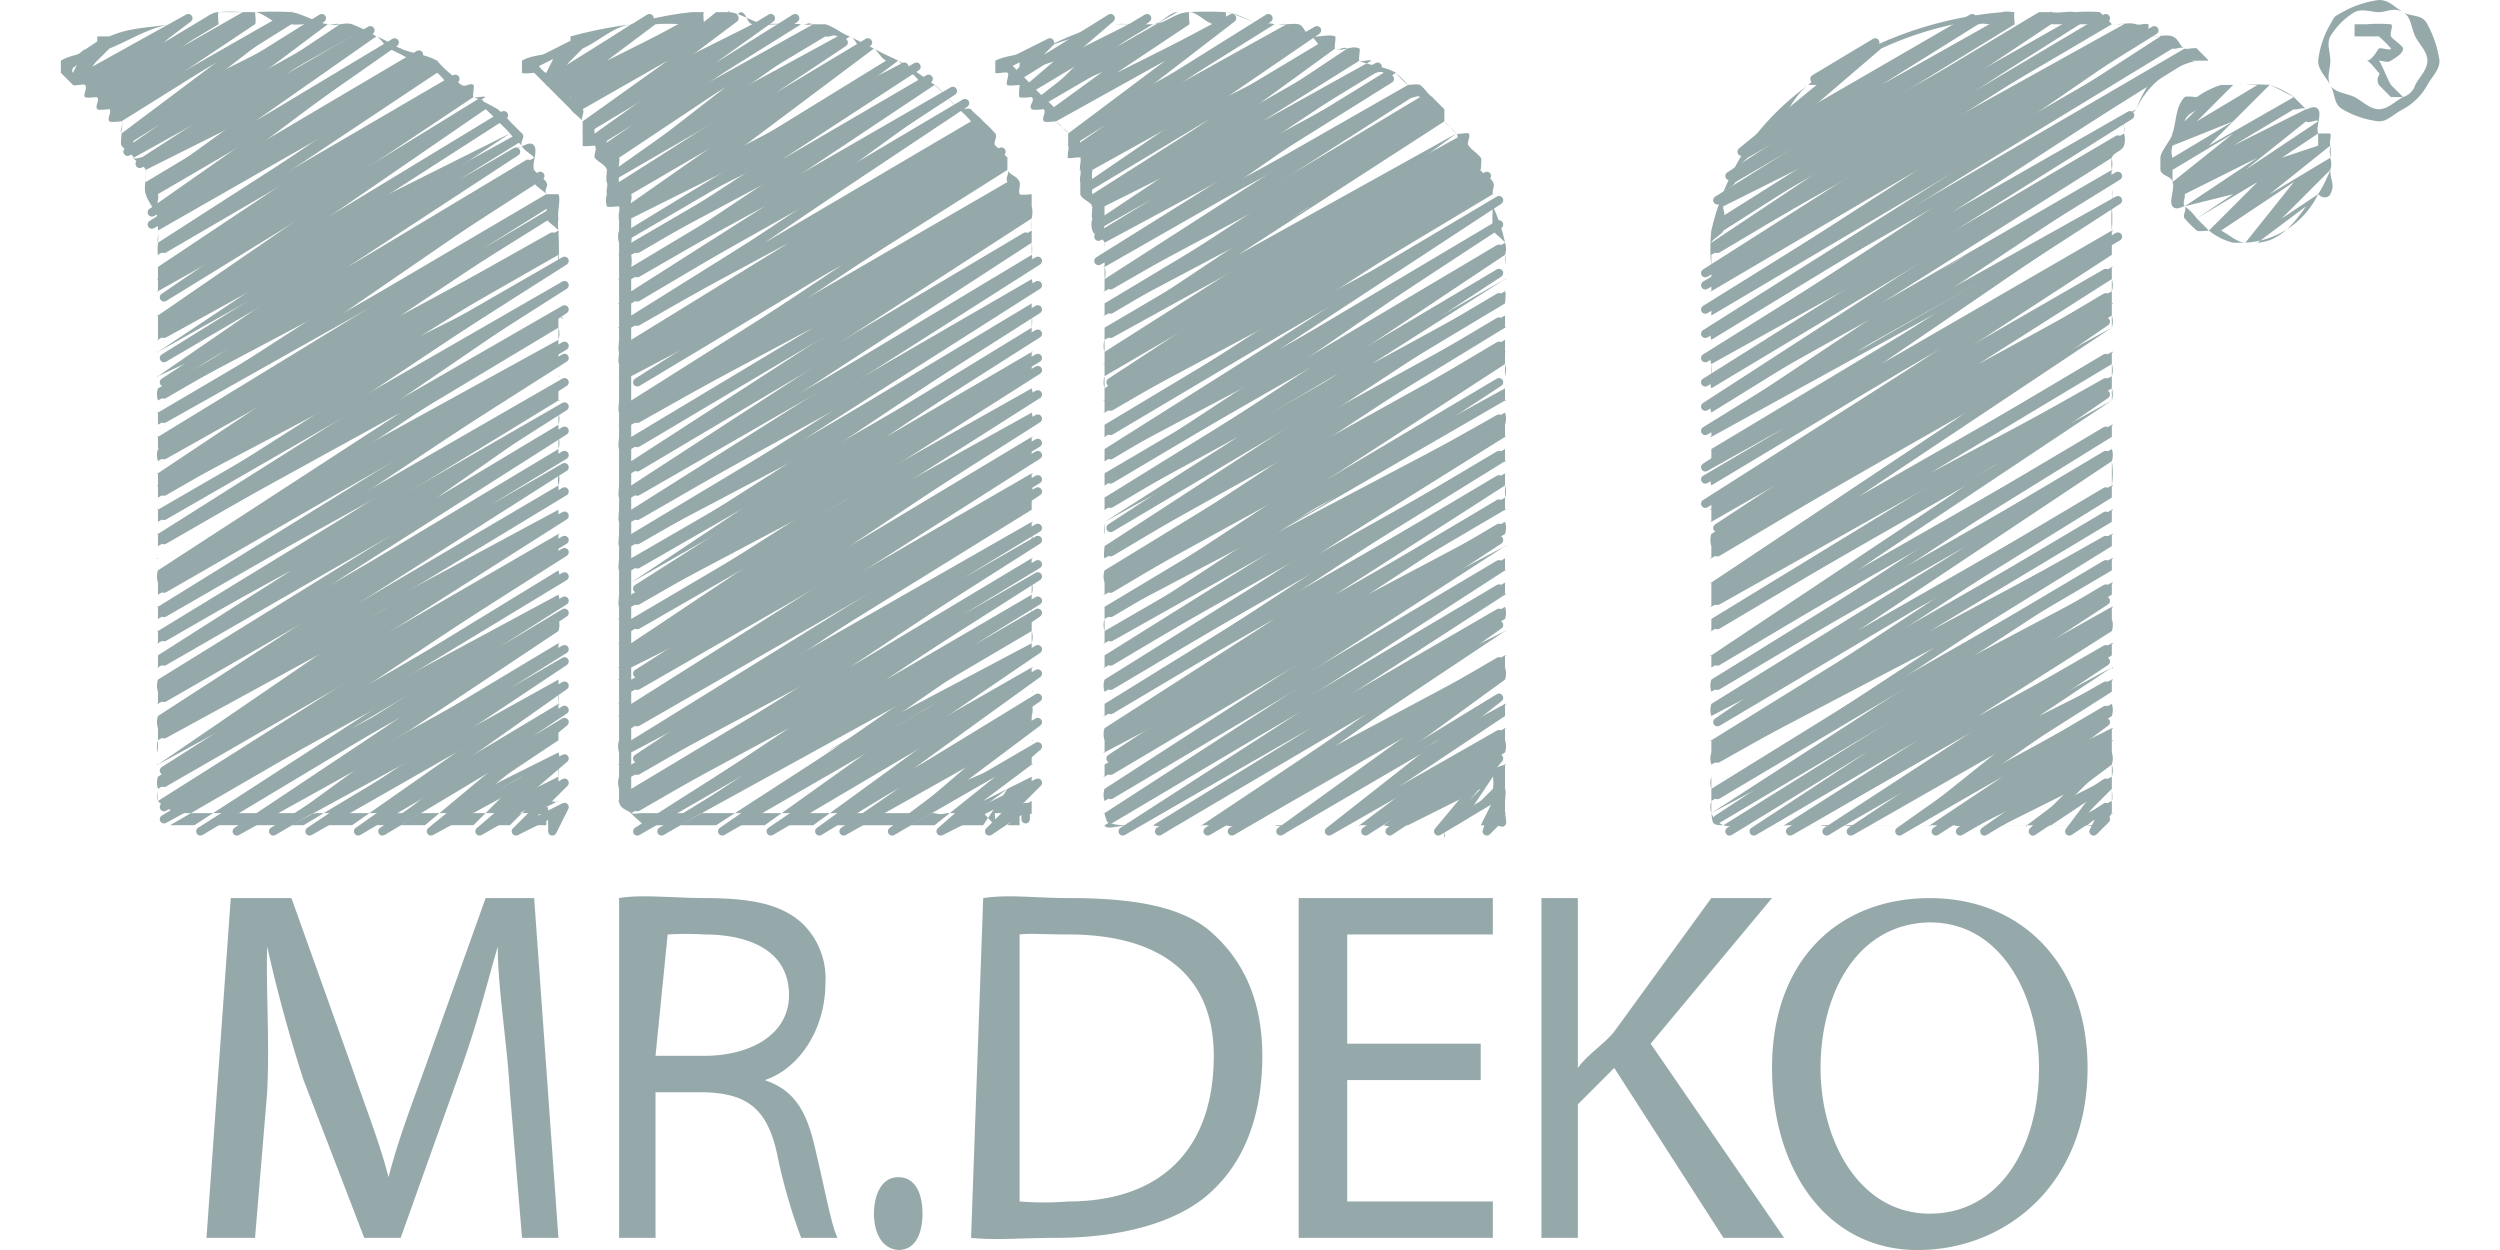
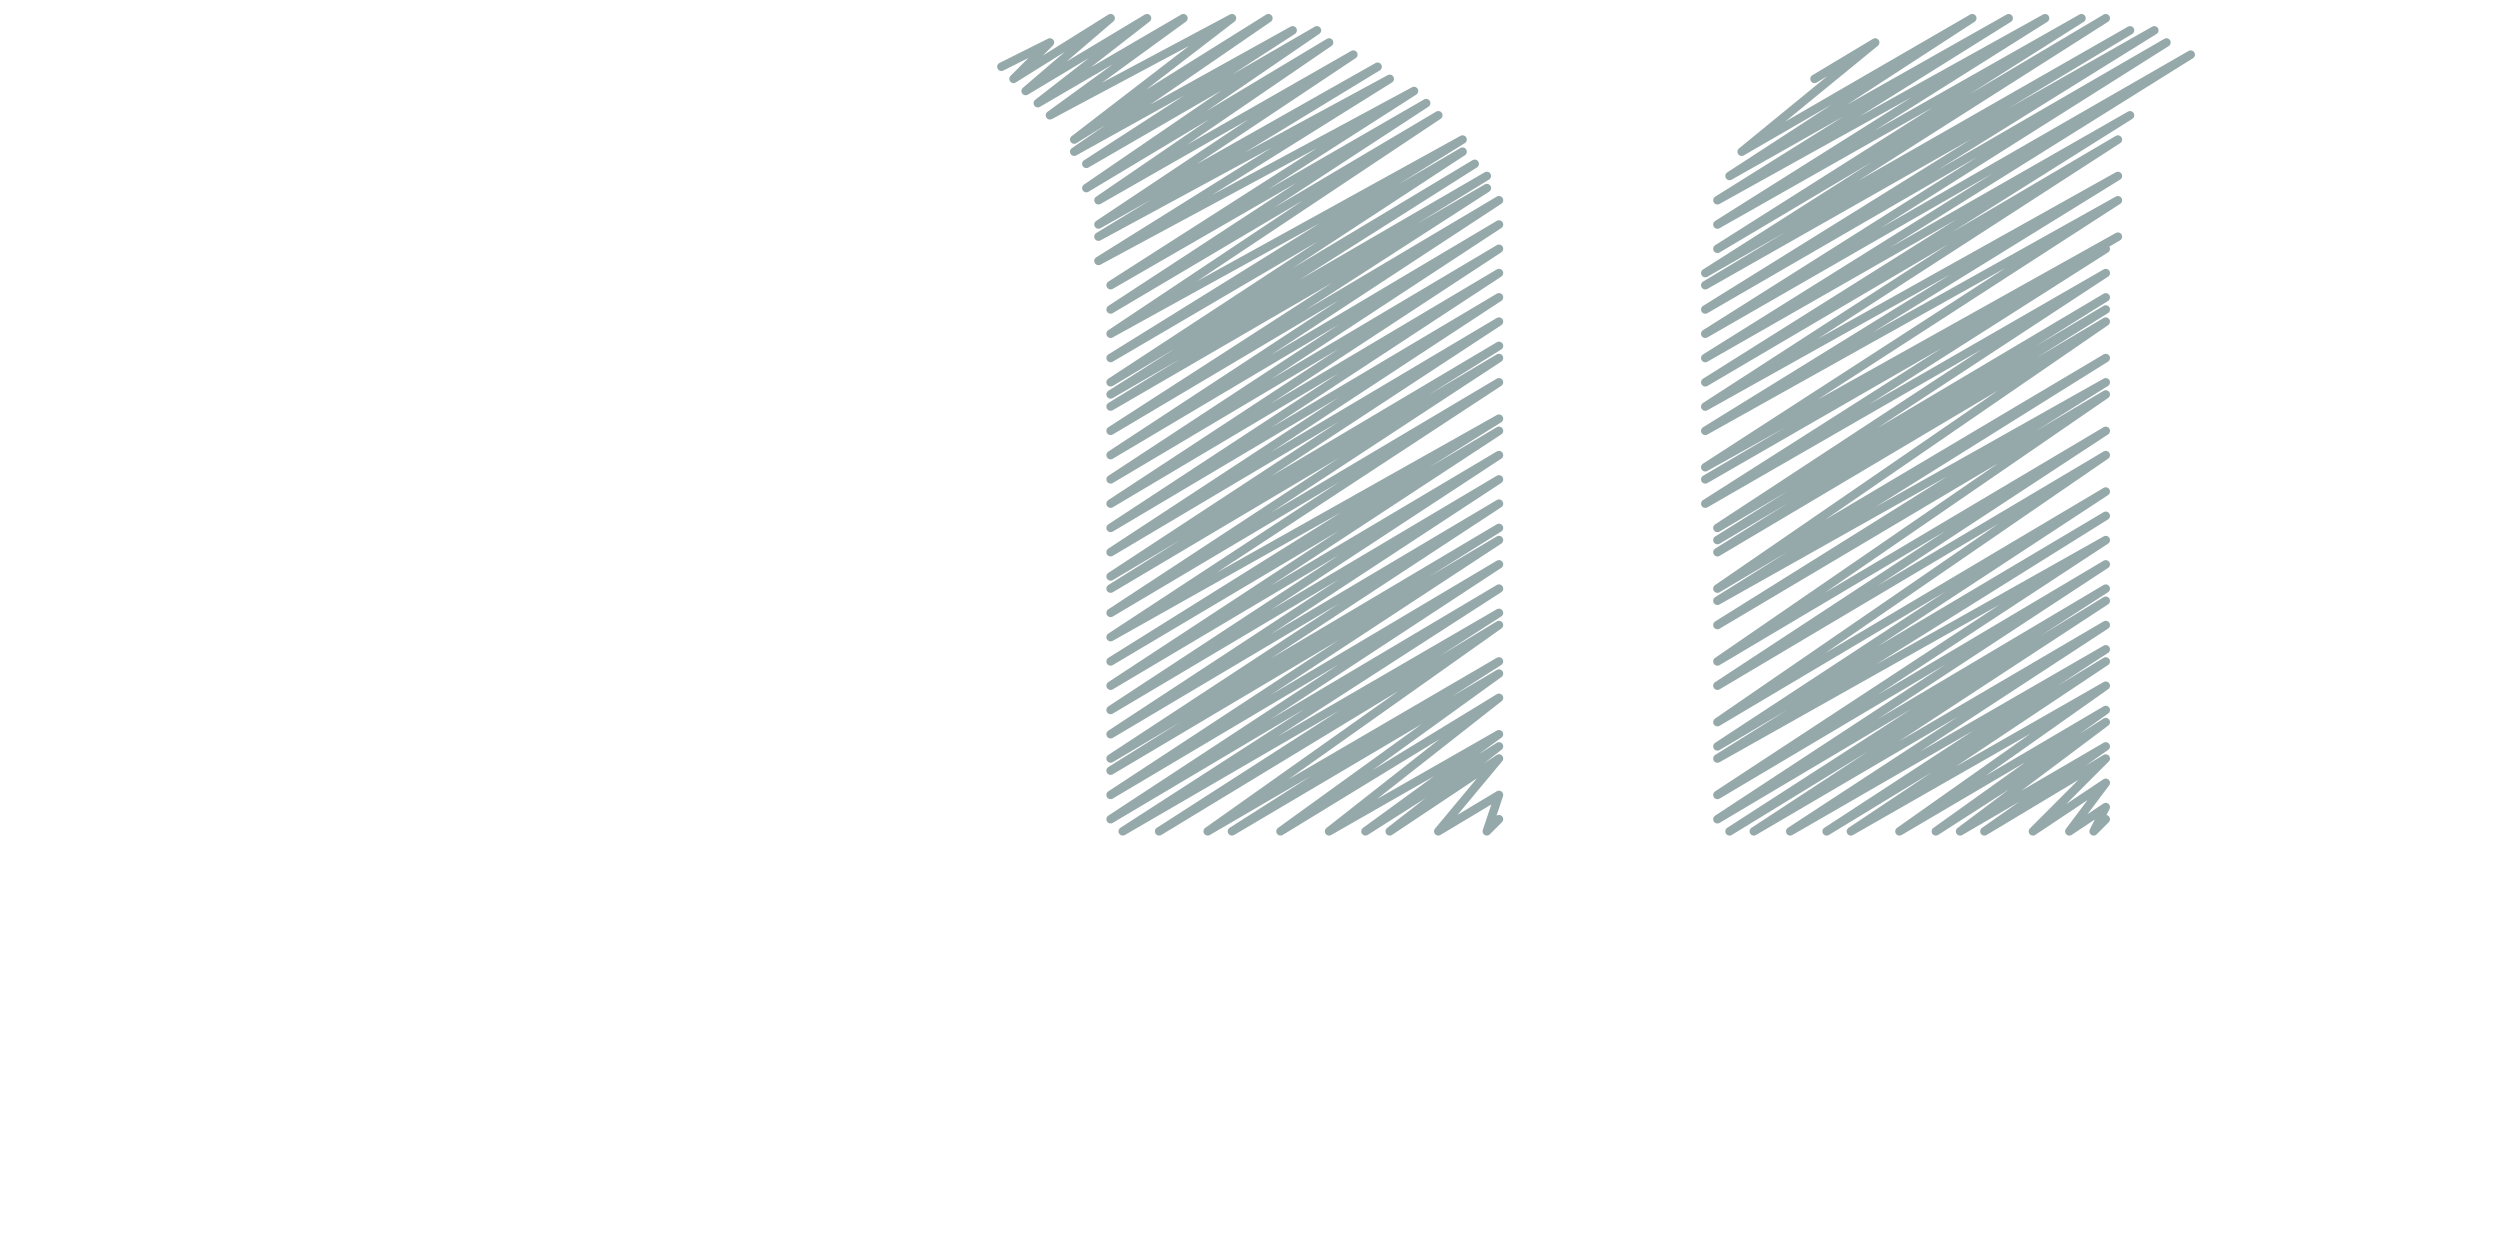
<svg xmlns="http://www.w3.org/2000/svg" viewBox="-4.984 0 206 103">
  <defs>
    <style>.prefix__a{fill:none;stroke:#96a9aa;stroke-linecap:round;stroke-linejoin:round;stroke-width:.7px}.prefix__b{fill:#96a9aa}</style>
  </defs>
-   <path d="m.531 5.5 3-2-2 3 9-5-8 6 10-6-9 7 12-7-11 8 14-8-13 10 16-10-16 11 18-10-17 11 19-11-18 13 20-12-20 14 22-13-22 14 23-13-22 15 24-14-24 16 25-15-25 17 26-16-26 18 28-17-28 18 29-16-29 18 29-17-29 19 30-18-30 19 31-18-31 20 32-18-32 20 32-19-32 20 32-18-32 20 32-19-32 20 33-19-33 21 33-19-33 21 33-19-33 22 33-19-33 20 33-19-33 21 33-19-33 21 33-19-33 21 33-19-33 21 33-19-33 20 33-19-33 21 33-19-33 20 33-18-33 21 33-19-33 20 33-19-33 21 33-19-33 20 33-18-30 19 30-18-27 18 27-15-24 15 24-14-21 14 21-12-17 12 17-10-15 10 15-9-11 9 11-6-7 6 7-4-4 4 4-2-1 2v-1" class="prefix__a" />
-   <path d="m38.531 5.5 4-2-2 3 8-5-7 6 11-6-10 7 13-7-12 9 15-9-14 10 16-10-16 11 18-10-17 12 19-11-18 12 20-12-20 14 23-12-23 14 24-14-23 15 24-14-24 16 26-15-26 17 27-16-27 18 28-16-28 18 29-17-29 18 30-17-30 19 30-18-30 20 31-18-31 19 32-18-32 20 32-19-32 21 32-19-32 21 33-19-33 21 33-19-33 21 33-19-33 21 33-19-33 21 33-19-33 20 33-19-33 21 33-19-33 21 33-19-33 21 33-19-33 20 33-19-33 21 33-19-33 20 33-19-33 22 33-19-33 20 33-19-33 21 33-19-33 20 33-19-33 21 33-19-31 19 31-18-26 18 26-15-22 15 22-13-18 13 18-11-16 11 16-9-12 9 12-7-8 7 8-4-4 4 3-2v1" class="prefix__a" />
  <path d="m77.531 5.5 4-2-3 3 8-5-7 6 10-6-9 7 12-7-11 8 15-8-13 10 16-10-16 11 18-10-17 11 19-11-19 13 20-12-19 13 21-12-21 14 23-13-23 14 24-13-24 15 26-14-25 16 26-15-26 17 27-16-27 18 29-16-29 18 29-17-29 19 30-18-30 19 31-18-31 19 31-18-31 20 32-19-32 21 32-19-32 21 32-19-32 21 32-19-32 21 32-19-32 21 32-19-32 21 32-19-32 20 32-19-32 21 32-19-32 21 32-18-32 20 32-19-32 21 32-19-32 21 32-19-32 21 32-19-32 21 32-19-32 20 32-19-32 21 32-19-32 21 32-19-31 20 31-18-28 18 28-17-24 17 24-14-22 14 22-13-18 13 18-11-14 11 14-8-11 8 11-7-9 7 9-6-5 6 5-3-1 3 1-1m26-61 5-3-11 9 19-11-20 13 23-13-24 15 27-15-27 17 30-17-30 19 32-19-33 21 35-20-35 21 37-21-37 23 38-22-38 24 40-23-40 25 35-20-35 22 34-20-34 22 34-19-34 21 34-19-34 22 34-19-34 20 33-19-33 21 33-19-32 21 32-19-32 20 32-19-32 20 32-19-32 22 32-19-32 20 32-18-32 20 32-19-32 22 32-19-32 21 32-19-32 22 32-19-32 21 32-19-32 20 32-18-32 21 32-19-32 21 32-19-31 20 31-19-29 19 29-17-26 17 26-15-23 15 23-14-21 14 21-12-17 12 17-10-14 10 14-9-12 9 12-7-10 7 10-6-6 6 6-4-3 4 3-2-1 2 1-1" class="prefix__a" />
-   <path d="M37.031 90c-.215-3.971-1-8.565-1-12-.966 3.327-1.6 6.029-3 10l-5 14h-3l-5-13a124.049 124.049 0 0 1-3-11c-.107 3.542.215 7.814 0 12l-1 12h-4l2-28h5l5 14c1.181 3.435 2.249 6.1 3 9 .751-2.9 1.712-5.458 3-9l5-14h4l2 28h-3Zm9-16c1.825-.322 4.531 0 7 0 3.864 0 6.283.5 8 2a6.282 6.282 0 0 1 2 5c0 3.757-2.1 7.034-5 8 2.147.751 3.249 2.1 4 5 .966 3.971 1.463 6.927 2 8h-3a45.848 45.848 0 0 1-2-7c-.859-3.864-2.673-4.893-6-5h-4v12h-3Zm3 13h4c3.864 0 7-1.78 7-5 0-3.649-3.243-5-7-5a25.536 25.536 0 0 0-3 0l-1 10Zm18 13c0-1.5.6-3 2-3 1.5 0 2 1.5 2 3s-.5 3-2 3c-1.396-.107-2-1.497-2-3Zm9-26c2.254-.322 4.1 0 7 0 5.259 0 9.531.639 12 3 2.469 2.254 4 5.492 4 10 0 4.615-1.317 8.424-4 11-2.683 2.683-7.526 4-13 4-2.576 0-5.068.215-7 0l1-28Zm3 25a24.724 24.724 0 0 0 4 0c7.728 0 12-4.379 12-12 0-6.547-4.272-10-12-10-1.932 0-3.034-.107-4 0v22Zm37.996-10h-11v10h12v3h-16V74h16v3h-12v9h11v3Zm5.004-15h3v14c.751-1.073 2.249-2.034 3-3l8-11h5l-10 12 11 16h-5l-9-14-3 3v11h-3V74Z" class="prefix__b" />
-   <path d="M167.031 88.005c0 9.66-6.809 15-14 15-7.406 0-12-6.521-12-15 0-8.909 5.487-14 13-14 7.728 0 13 5.623 13 14Zm-22 0c0 6.011 3.2 12 9 12s9-5.56 9-12c0-5.581-2.882-12-9-12-6.01.1-9 5.877-9 12ZM191.033 0c.859 0 1.249.571 2 1s1.571.141 2 1a8.97 8.97 0 0 1 1 3c0 .751-.571 1.249-1 2a5.117 5.117 0 0 1-2 2c-.859.429-1.249 1-2 1a7.637 7.637 0 0 1-3-1c-.751-.429-.571-1.249-1-2s-1-1.249-1-2a7.636 7.636 0 0 1 1-3c.429-.751.249-.571 1-1a8.252 8.252 0 0 1 3-1Zm0 1c-.644 0-1.356-.322-2 0a5.941 5.941 0 0 0-2 2c-.322.644 0 1.249 0 2s-.322 1.356 0 2 1.356.678 2 1 1.249 1 2 1 1.356-.678 2-1a1.549 1.549 0 0 0 1-1c.322-.644 1-1.249 1-2s-.678-1.356-1-2-.356-1.678-1-2c-.753-.43-1.358 0-2 0Zm-2 6V2h1a12.121 12.121 0 0 1 2 0c.215.107-.107.678 0 1 .107.215 1 .785 1 1 0 .429-.678.785-1 1s-.571 0-1 0c.215.107-.107-.107 0 0 .215.215.678 1.463 1 2l1 1h-1l-1-1c-.322-.644.215-.893 0-1-.107-.107-.785-1-1-1h-1v2Zm0-2h1c.429 0 .893-.893 1-1 .215-.107 1 .215 1 0a8.783 8.783 0 0 0-1-1c-.107-.107.107 0 0 0h-2v2Zm-2.001 11c.429-.859 0-1.034 0-2a1.583 1.583 0 0 0 0-1 3.126 3.126 0 0 0 0-1c-.107-.322.107-.678 0-1h-1c-.215-.537.322-1.571 0-2s-1 .107-1 0c-.107-.107.107.215 0 0l-1-1c-.107-.107.107 0 0 0a6.989 6.989 0 0 0-2-1c-.107-.107.107 0 0 0a12.422 12.422 0 0 0-2 0c-.644 0-.463-.107-1 0h-1a6.989 6.989 0 0 0-2 1c-.107 0-.893-.107-1 0-.751.751-.678 2.034-1 3-.107.107 0-.107 0 0-.107.537-1 1.463-1 2v1c.107.537.893.463 1 1 .215.537-.322 1.571 0 2s1-.107 1 0c.215.215-.215.785 0 1a8.785 8.785 0 0 0 1 1c.107.107.893 0 1 0a5.022 5.022 0 0 0 2 1h1a7.108 7.108 0 0 0 6-4c.536.537 1 .108 1 0Zm-1 0-3 2 4-4a11.6 11.6 0 0 1-1 2c-.108 0 0-.107 0 0Zm-6 4c-.644 0-1.356-.678-2-1l6-4Zm-4-2 5-3-4 4Zm-1-1 4-1-3 2a4.392 4.392 0 0 0-1-1Zm0-1 6-3-6 4c-.215-.322.107-.785 0-1Zm-1-4 5-2-5 3a1.583 1.583 0 0 1 0-1Zm10-4-7 4 5-5c.536.215 1.57.786 2 1Zm-10 6 5-3-5 4v-1Zm12-4-6 4 5-4c.214.215.892-.214 1 0Zm1 3-5 3 5-4a3.126 3.126 0 0 0 0 1Zm-1-1-3 1 3-2v1Zm-1-3-6 3 5-3c.215.107.785-.215 1 0Zm-5-2h1l-5 3 3-3c.536-.107.463 0 1 0Zm-4 2-1 1c.214-.644.678-.678 1-1Zm5 11 4-3c-.966 1.396-2.176 2.893-4 3ZM80.027 26v-2a1.593 1.593 0 0 0 0-1v-1c0-.107.107-.893 0-1a3.106 3.106 0 0 0 0-1v-1c-.215-.859.215-1.141 0-2v-1s-1 .107-1 0c-.107-.322.107-.785 0-1-.215-.537-.678-.463-1-1v-1c0-.107.107 0 0 0a8.784 8.784 0 0 0-1-1c-.215-.215.215-.678 0-1 0-.107.107 0 0 0a8.784 8.784 0 0 0-1-1c0-.107.107 0 0 0-.322-.429-.678-.571-1-1-.107-.107-.893 0-1 0a8.784 8.784 0 0 0-1-1c-.429-.322-.571-.678-1-1-.107-.107.107 0 0 0a29.139 29.139 0 0 0-3-2c-.644-.322-1.463-.678-2-1l-2-1c-.107-.107.107 0 0 0-.644-.215-1.249-.785-2-1h-1c-.644-.215-.356.107-1 0-.107 0-1-.107-1 0-.751-.107-1.249.107-2 0-.859-.107-2.141-1-3-1-.107-.107.215-.107 0 0h-3a27.5 27.5 0 0 0-5 1 37.469 37.469 0 0 0-5 1v1c-1.073.537-2.927.356-4 1v1c.107.107.893 0 1 0l1 1c0 .107-.107 0 0 0 .107.107-.107 0 0 0l1 1c.107.107-.107 0 0 0l1 1c.215.322.785.678 1 1v1c.107.107-.107 0 0 0 .215.215-.215-.322 0 0v1c0 .107.893 0 1 0 .215.322-.107.678 0 1 0 .107-.107-.107 0 0s0-.107 0 0c.215.322.893.571 1 1 0 .107-.107.893 0 1 0 .107-.107 0 0 0 .107.429-.107.571 0 1a1.583 1.583 0 0 0 0 1c0 .107.893 0 1 0 .107.429-.107.571 0 1-.107.107-.107-.107 0 0v1a1.584 1.584 0 0 0 0 1v1c-.107.107-.107-.107 0 0v2c-.107.107-.107-.107 0 0v2c-.107.107-.107-.107 0 0v2c-.107.107-.107-.107 0 0v1c0 .107-.107.893 0 1 0 .107-.107.893 0 1v1c0 .107-.107-.107 0 0v2c0 .107-.107.893 0 1v1c0 .107-.107-.107 0 0v1c0 .107-.107.893 0 1v1c0 .107-.107-.107 0 0v2c0 .107-.107.893 0 1v1c0 .107-.107.893 0 1v1c0 .107-.107.893 0 1v1c0 .107-.107.893 0 1v1c0 .107-.107-.107 0 0v1c0 .107-.107.893 0 1v1c-.107.107-.107-.107 0 0v2c-.107.107-.107-.107 0 0v2c-.107.107-.107-.107 0 0v1c-.107.107-.107-.107 0 0v2c-.107.107-.107-.107 0 0v1c-.107.107-.107-.107 0 0v2a1.593 1.593 0 0 0 0 1v1c-.107.107-.107-.107 0 0v1a1.593 1.593 0 0 0 0 1v1c-.107.107-.107-.107 0 0 0 .644.785.785 1 1 .107.107-.107.107 0 0 .322.107.463 0 1 0h1c.107.107-.107.107 0 0h4c.107.107-.107.107 0 0h4c.107.107-.107.107 0 0h4c.107.107-.107.107 0 0h3c.107.107-.107.107 0 0h5c.107.107-.107.107 0 0h3a1.593 1.593 0 0 0 1 0h3c.107 0 .893 1 1 1s-.107-.893 0-1h2c.107.107-.107.107 0 0 .429-.107.893.215 1 0 .107-.107 0 .107 0 0v-2c.107-.107 0 .107 0 0v-2c.107-.107.107.107 0 0v-2c.107-.107.107.107 0 0v-2a1.584 1.584 0 0 0 0-1v-1c.107-.107.107.107 0 0v-2c.107-.107.107.107 0 0v-2a1.593 1.593 0 0 0 0-1v-2c.107-.107.107.107 0 0v-1a1.593 1.593 0 0 0 0-1v-1c.107-.107.107.107 0 0v-1c.107-.107.107.107 0 0v-1a1.593 1.593 0 0 0 0-1v-1c.107-.107.107.107 0 0v-2a1.593 1.593 0 0 0 0-1v-1c.107-.107.107.107 0 0v-2c.107-.107.107.107 0 0v-1c.107-.107.107.107 0 0v-1a1.593 1.593 0 0 0 0-1v-1a1.593 1.593 0 0 0 0-1v-1c.107-.107.107.107 0 0v-2c.107-.107.107.107 0 0v-1c.107-.107.107.107 0 0v-2c.219-.322.112.107 0 0Zm0 40-2 1 2-2Zm0-2-4 2 4-3Zm0-2-7 3 7-5v2Zm0-3-6 3 6-3Zm0-1-11 6 11-8Zm0-3-14 8 14-9Zm0-2-17 9 17-10Zm0-2-12 7 12-8a3.126 3.126 0 0 1 0 1Zm0-2-12 7 12-8Zm0-1-12 6 12-7Zm0-2-15 9 15-10Zm0-1-17 9 17-10Zm-32 23c0-.107-.893-.785-1-1l13-7Zm-6-60 4-3-4 3c-.1-.215.112.107 0 0Zm7-6a12.422 12.422 0 0 1 2 0l-6 3 4-3c.112-.108 0 .107 0 0Zm1 3-7 5c-.215-.215.215-.785 0-1Zm6-4c.537 0 .463.893 1 1l-8 4Zm12 4-13 8 12-9c.327.214.575.785 1 1Zm2 1-9 5 8-6Zm1 1-13 7 12-8c.327.107.79.785 1 1Zm-6-4c.429.107.571.785 1 1l-12 7 11-8Zm-2 0c.429.107.571-.215 1 0l-11 6 10-6Zm-2-1a3.126 3.126 0 0 0 1 0l-9 5 8-5Zm-10 5 7-5a12.442 12.442 0 0 1 2 0Zm0-1-7 5c-.107-.215.107-.785 0-1Zm2 1-8 5c-.107-.215.107-.785 0-1Zm2 0-9 7c-.107-.322.107-.678 0-1Zm2 1-11 7c-.107-.322.107-.678 0-1Zm2 1-12 8c-.107-.429.107-.571 0-1Zm-12 9 8-4-8 5Zm0 1 12-6-12 7a3.106 3.106 0 0 0 0-1Zm0 2 15-8-15 9a3.106 3.106 0 0 0 0-1Zm0 2 11-6-11 7v-1Zm0 2 16-9-16 10Zm27-16-12 7 11-8Zm-27 18 13-7-13 8Zm0 2 9-5-9 5Zm0 1 13-7-13 7Zm0 1 19-10-19 12Zm29-20-14 8 14-8c.219.214-.1-.215 0 0Zm1 1-9 5 9-5c.112 0 0-.108 0 0Zm0 1-12 7 12-7c.112.214-.1-.108 0 0Zm1 2-19 11 19-12c.219.322-.21.571 0 1Zm2 10-20 12 20-13Zm0-2-19 11 19-12Zm0-2-20 12 20-13Zm0-2-17 10 17-11a3.126 3.126 0 0 0 0 1Zm-1-2-15 9 15-9c0 .214 0-.215 0 0Zm0-1-12 7 12-7c.112.107 0-.108 0 0Zm-32 18 12-7-12 7Zm0 1 15-8-15 9Zm0 2 17-10-17 11Zm0 2 20-12-20 13Zm0 2 19-11-19 12Zm0 2 20-11-20 12Zm0 2 19-10-19 11Zm0 2 12-7-12 8v-1Zm0 1 14-8-14 9v-1Zm0 2 17-9-17 10Zm0 2 18-11-18 12Zm0 2 16-9-16 9c0-.215 0 .322 0 0Zm0 1 12-6-12 7Zm0 2 19-11-19 12Zm0 2 10-6-10 6Zm0 1 21-12-21 13Zm0 6 12-7-12 7c0-.108 0 .214 0 0Zm0-1v-1l15-8Zm0-2v-1l17-9Zm33-20-21 12 21-13Zm0-3-10 6 10-6Zm0-1-19 11 19-12Zm0-2-12 7 12-7Zm0-1-15 9 15-10Zm0-2-18 10 18-11Zm0-2-16 9 16-10Zm0-2-14 8 14-8Zm0-1-12 7 12-8Zm0-2-18 11 18-12a3.106 3.106 0 0 1 0 1Zm-5-17-17 10 16-11a8.784 8.784 0 0 1 1 1Zm-2-2-16 9 15-10c.327.107.683.785 1 1Zm-24-3 4-3s-.107-1 0-1h1Zm-2-3-6 4 2-2c1.4-.644 2.5-1.786 4-2Zm-8 3 2-1-1 2c-.215 0-.678-.678-1-1Zm2 2 4-3-4 3Zm8 61h-1l14-8-12 8h-1Zm22-11-17 11h-3Zm-16 11 17-10-14 10h-3Zm18-8-11 8h-3Zm-2 4-6 4h-2Zm5-2-7 6h-3Zm1 2-5 4h-2Zm1 1-2 3h-2Zm0 3 1-1v1Z" class="prefix__b" />
-   <path d="M119.031 24c0-.107-.107-.107 0 0v-1c.107-.107.107.107 0 0v-1c0-.537.107-.571 0-1a1.593 1.593 0 0 0 0-1 14.074 14.074 0 0 0-1-3c0-.107.107.107 0 0-.107-.322.107-.678 0-1-.107-.322.215-.678 0-1-.107-.322-.893-.678-1-1 0-.107.107-1 0-1-.215-.322-.785-.678-1-1-.215-.215.215-.785 0-1-.107-.107-.893.107-1 0-.322-.429-.678-.571-1-1V9l-1-1c-.107-.107.107 0 0 0-.429-.322-.571-.678-1-1-.107-.107-.893 0-1 0a8.784 8.784 0 0 0-1-1c-.107-.107.107 0 0 0-.859-.537-2.141-.571-3-1-.107-.107.107-1 0-1-.644-.322-1.356.322-2 0-.107 0 .107-1 0-1-.537-.215-1.463.107-2 0-.107-.107.107 0 0 0-.429-.107-.571-.893-1-1-.537-.107-1.463.107-2 0a1.593 1.593 0 0 0-1 0c-1.073-.215-1.927-.893-3-1a27.95 27.95 0 0 0-3 0c-1.181 0-1.819.893-3 1h-1c-.751.107-1.141-.107-2 0h-1a25.594 25.594 0 0 0-5 2c-1.073.429-2.927.463-4 1v1c.107.107.893-.107 1 0 .215.107-.215.893 0 1 0 .107-.107 0 0 0 .107.107.893 0 1 0 .215.107-.107-.107 0 0 0 .107-.107 1 0 1 .107.107.893 0 1 0 .322.322-.322.678 0 1 .107.107.893 0 1 0 .215.322-.215.678 0 1 .107.107.893 0 1 0 .322.429.785.571 1 1v1c0 .107-.107 0 0 0 .107.215-.107.785 0 1-.107.107-.107-.107 0 0s.893-.107 1 0c.107.215-.107.785 0 1-.107.107-.107-.107 0 0 .107.322-.107.678 0 1v1c.107.429.785.571 1 1-.107.107-.107-.107 0 0 0 .107-.107 1 0 1a1.584 1.584 0 0 0 0 1c.107.429.893.571 1 1-.107.107 0 .893 0 1v1c-.107.107-.107-.107 0 0v2c-.107.107-.107-.107 0 0v2c-.107.107-.107-.107 0 0v2a1.593 1.593 0 0 0 0 1v1c-.107.107-.107-.107 0 0v1a1.593 1.593 0 0 0 0 1v1c-.107.107-.107-.107 0 0v1c-.107.107-.107-.107 0 0v2c0 .107-.107-.107 0 0v2c0 .107-.107-.107 0 0v2c0 .107-.107-.107 0 0v2c0 .107-.107-.107 0 0v1c0 .107-.107.893 0 1v1c0 .107-.107.893 0 1v1a1.593 1.593 0 0 0 0 1v1c-.107.107-.107-.107 0 0v2a1.593 1.593 0 0 0 0 1v1c-.107.107-.107-.107 0 0v2c-.107.107-.107-.107 0 0v1a1.593 1.593 0 0 0 0 1v2c-.107.107-.107-.107 0 0v1a1.593 1.593 0 0 0 0 1v1c-.107.107-.107-.107 0 0v2c-.107.107-.107-.107 0 0v1a1.593 1.593 0 0 0 0 1v1c-.107.107-.107-.107 0 0 .107.859.6 1 2 1 .107.107-.107.107 0 0h2a1.593 1.593 0 0 0 1 0h3c.107.107-.107.107 0 0h2a1.593 1.593 0 0 0 1 0h3a1.584 1.584 0 0 0 1 0h4c.107.107-.215.107 0 0h2c.107.107-.107.107 0 0h2a1.593 1.593 0 0 0 1 0h4c.107 0-.107 1 0 1s-.107-.893 0-1h4c.429-.107.785.322 1 0 .215-.107 0-.893 0-1 .107-.215 0 .322 0 0v-1c0-.107.107-.893 0-1v-2c.107-.107.107.107 0 0v-1a1.584 1.584 0 0 0 0-1v-1c.107-.107.107.107 0 0v-2c.107-.107.107.215 0 0v-2a1.584 1.584 0 0 0 0-1v-1c.107-.107.107.107 0 0v-2c.107-.107.107.107 0 0v-1a1.593 1.593 0 0 0 0-1v-1c.107-.107.107.107 0 0v-2c.107-.107.107.107 0 0v-2c.107-.107.107.107 0 0v-1a1.593 1.593 0 0 0 0-1v-1c.107-.107.107.107 0 0v-1a1.593 1.593 0 0 0 0-1v-2c.107-.107.107.215 0 0v-2c.107-.107.107.107 0 0v-1a1.593 1.593 0 0 0 0-1v-1c.107-.107.107.107 0 0v-2a1.593 1.593 0 0 0 0-1v-1c.107-.107.107.107 0 0v-2c.107-.107.107.107 0 0v-2c.107-1.073 0-.892 0-1Zm-1 41-2 2 2-3a3.106 3.106 0 0 1 0 1Zm1-2-3 1 3-2Zm0-2-4 2 4-2Zm0-1-9 5 9-6Zm0-2-11 6 11-8Zm0-3-8 4 8-4Zm0-1-15 8 15-10Zm0-2-12 6 12-7Zm0-2-17 10 17-11Zm0-2-17 10 17-11Zm-39-41 5-3-4 4a8.784 8.784 0 0 1-1-1Zm-1-1 3-1-2 2Zm-1-1h1v1Zm12-3c.751-.107 1.356-1 2-1l-7 4 5-3c.107-.107 0 .108 0 0Zm14 2-10 5 9-6c.322.108.68.893 1 1Zm4 1-9 5 8-5c.215.108.785-.107 1 0Zm1 1-13 8 12-8c.322.108.68-.214 1 0Zm2 1-14 8 13-9a8.67 8.67 0 0 0 1 1Zm1 1-15 9 14-9c.322.215.785-.214 1 0Zm-18 4 11-8c.429.215.571-.215 1 0Zm0-5 8-4c.215.107-.322-.107 0 0Zm-2 0 8-5c.322.107.678-.107 1 0Zm-4 1 8-6V1c.751.107 2.249.893 3 1Zm5-7c.644 0 1.356.893 2 1l-8 4 6-4c0-.107-.107-1 0-1Zm-5 4-6 4-1-1Zm3 0-8 6a8.784 8.784 0 0 0-1-1Zm0 2-7 5c-.107-.215.107-.785 0-1Zm0 2-7 4c-.107-.215.107.107 0 0Zm3 0-9 6a3.126 3.126 0 0 1 0-1Zm2 0-11 7c-.107-.322.107-.678 0-1Zm-10 8 8-4-8 5v-1Zm0 1 12-6-12 7c-.107-.323.107-.678 0-1Zm0 2 13-7-13 8a3.106 3.106 0 0 1 0-1Zm0 2 14-8-14 9a1.593 1.593 0 0 0 0-1Zm0 2 15-8-15 9Zm0 2 17-9-17 10Zm29-15-18 10 17-11Zm0 1-11 7 11-8c.215.215 0 .893 0 1Zm1 1-15 9 15-9Zm3 11-11 6 11-7Zm0-2v1l-21 12 21-14Zm0-2-17 10 16-11c.107.215.893.786 1 1Zm-1-1-18 10 18-12a12.443 12.443 0 0 0 0 2Zm0-2-15 8 15-9c.107.215-.107.786 0 1Zm-1-2-11 7 11-7Zm0-1-13 7 13-7c0 .215-.107-.107 0 0Zm-31 14 11-6-11 7Zm0 2 15-9-15 9Zm0 1 12-7-12 8Zm0 2 11-7-11 7Zm0 1 15-8-15 9Zm0 2 19-11-19 12Zm0 2 17-9-17 10Zm0 2 21-12-21 13Zm0 2 11-6-11 7Zm0 1 20-11-20 13Zm0 3 18-10-18 11Zm0 2 13-8-13 8Zm0 1 20-11-20 12Zm0 2 19-10-19 11Zm0 2 16-9-16 10Zm0 2 16-9-16 10Zm0 2 21-12-21 13Zm0 2 14-8-14 9Zm0 2 17-10-17 10Zm0 1 17-9-17 10Zm0 2 17-10-17 11Zm0 3v-1l17-10-17 11Zm33-21-17 10 17-11Zm0-1-17 9 17-10Zm0-2-17 9 17-10Zm0-2-14 8 14-9Zm0-2-21 12 21-13Zm0-2-16 9 16-10Zm0-2-16 10 16-10Zm0-1-19 10 19-11Zm0-2-20 11 20-13Zm0-3-13 8 13-8Zm0-1-18 10 18-11Zm0-2-20 11 20-12Zm-6-17-15 9 15-9Zm-26-7h1l-4 2 2-2h1c.107 0-.107.108 0 0Zm-7 3 1-1a16.4 16.4 0 0 1 3-1Zm6 63 19-11-17 11c-.751 0-1.893.43-2 0Zm17-8-13 8h-1Zm6-2-15 10h-2Zm-5 5-8 5Zm8-3-11 8h-3Zm2 1-9 7h-3Zm-3 4-4 3h-1Zm2 0-4 3h-1Zm4 0-3 3h-3Zm0 3h-2l3-2-1 2Zm1-1Zm59-62c-.107 0-.107-.107 0 0l-1-1c-.107-.107.107 0 0 0-.107-.107.107 0 0 0-.215-.107-.893.107-1 0-.429-.215-.463-.785-1-1-.537-.215-1.463.107-2 0-.107 0 .107-1 0-1-.429-.107-.571.107-1 0-.644-.215-1.356.107-2 0a8.784 8.784 0 0 0-1-1 12.442 12.442 0 0 0-2 0c-.644-.107-1.249.107-2 0-.107-.107.107-.107 0 0h-3c-.107 0-.893-.107-1 0a30.942 30.942 0 0 0-11 3 17.432 17.432 0 0 0-4 2l-1 1c-.107 0 .107-.107 0 0a22.08 22.08 0 0 0-5 5c-.107.107 0-.107 0 0a21.276 21.276 0 0 0-3 7c0 .107-.107-.107 0 0a14.016 14.016 0 0 0 0 3v2c-.107.107-.107-.107 0 0v1c-.107.107-.107-.107 0 0v2a1.584 1.584 0 0 0 0 1v1a1.584 1.584 0 0 0 0 1v1a1.584 1.584 0 0 0 0 1v1a1.584 1.584 0 0 0 0 1v2c-.107.107-.107-.215 0 0v2c-.107.107-.107-.215 0 0v1a1.584 1.584 0 0 0 0 1v2c-.107.107-.107-.215 0 0v1c-.107.107-.107-.107 0 0v1a1.593 1.593 0 0 0 0 1v1c-.107.107-.107-.107 0 0v2c-.107.107-.107-.107 0 0v2c-.107.107-.107-.107 0 0v2c-.107.107-.107-.107 0 0v2c-.107.107-.107-.107 0 0v2a1.593 1.593 0 0 0 0 1v1a1.593 1.593 0 0 0 0 1v2c-.107.107-.107-.107 0 0v1a1.593 1.593 0 0 0 0 1v1a1.593 1.593 0 0 0 0 1v1a1.593 1.593 0 0 0 0 1c.107.859.034 1 1 1a1.593 1.593 0 0 0 1 0h2c.107.107-.107.107 0 0h2c.107.107-.107.107 0 0h3a1.593 1.593 0 0 0 1 0h1a1.584 1.584 0 0 0 1 0h4c.107.107-.215.107 0 0h2c.107.107-.107.107 0 0h2a1.584 1.584 0 0 0 1 0h2c.107.107-.107.107 0 0h3c.107.107-.215.107 0 0h4c.107 0-.107.107 0 0h1a1.593 1.593 0 0 0 1 0c.429-.107.893-.785 1-1 .107-.107 0 .215 0 0v-1c.107-.107 0-.893 0-1v-1a1.593 1.593 0 0 0 0-1 1.593 1.593 0 0 0 0-1v-1c.107-.107.107.215 0 0v-1c.107-.107.107.215 0 0v-1a1.584 1.584 0 0 0 0-1v-2c.107-.107.107.215 0 0v-1c.107-.107.107.215 0 0v-2c.107-.107.107.215 0 0v-1a1.584 1.584 0 0 0 0-1v-1c.107-.107.107.215 0 0v-2c.107-.107.107.215 0 0v-2c.107-.107.107.215 0 0v-2c.107-.107.107.215 0 0v-2c.107-.107.107.215 0 0v-2c.107-.107.107.215 0 0v-2a1.584 1.584 0 0 0 0-1v-2c.107-.107.107.215 0 0v-2a1.584 1.584 0 0 0 0-1v-1a1.584 1.584 0 0 0 0-1v-1c.107-.107.107.215 0 0v-2a1.584 1.584 0 0 0 0-1v-1c.107-.107.107.215 0 0v-1a1.593 1.593 0 0 0 0-1v-1c.107-.107.107.107 0 0v-2c.107-.107.107.107 0 0v-1c.107-.107.107.215 0 0a12.423 12.423 0 0 1 0-2 1.583 1.583 0 0 0 0-1c.107-.751-.107-1.249 0-2 .107-.107 0 .107 0 0a3.126 3.126 0 0 1 0-1c.107-.429.893-.571 1-1a1.584 1.584 0 0 0 0-1c.215-.644-.215-.463 0-1a8.784 8.784 0 0 0 1-1 7.28 7.28 0 0 1 5-4c.107 0-.107.107 0 0h1Zm-2-1-24 14 23-14c.322.107.678-.215 1 0Zm-4 5-19 11 20-13a11.6 11.6 0 0 0-1 2Zm-2 57-2 1 2-2Zm0-2-4 2 4-3Zm0-2-3 2 3-2Zm0-1-4 2 4-2Zm0-1-6 3 6-4Zm0-2-11 6 11-7Zm0-2-6 3 6-4Zm0-1-13 7 13-8Zm0-2-11 6 11-7Zm0-2-12 7 12-7Zm0-1-16 9 16-10Zm0-2-17 9 17-10Zm-30-35 7-4-8 5a8.67 8.67 0 0 1 1-1Zm11-9a28.146 28.146 0 0 1 6-2l-13 8 7-6s0 .107 0 0Zm-12 11 12-7-13 8c.108-.43.678-.464 1-1Zm-1 2 12-6-12 7c.215-.43-.107-.786 0-1Zm0 2 11-7-12 8c0-.215 1-.786 1-1Zm-1 2 16-9-16 10v-1Zm28-19h1l-13 8Zm8 1c.215.107.678-.107 1 0l-17 11 16-11Zm-14 8 13-8Zm-6 1 17-10c.429.107.571-.107 1 0Zm2-2 12-8h2Zm-18 13 13-8-13 8Zm0 1 17-10-17 11Zm0 2 22-13-22 14Zm0 2 23-14-23 15Zm0 8 20-11-20 12Zm0 2 12-6-12 7Zm0 2 20-12-20 13Zm0 2 11-6-11 6Zm0 1 14-8-14 9Zm0 2 11-7-11 7Zm0 1 21-12-21 14Zm0 3 15-9-15 9Zm0 1 18-10-18 11Zm0 3v-1l21-12-21 14Zm0 2 21-12-21 13Zm0 2 21-12-21 13Zm0 2 21-11-21 13v-2Zm0 3 15-9-15 9Zm0 1 21-11-21 13Zm0 4v-1l17-10-17 11Zm33-21-21 12 21-13Zm0-2-15 8 15-9Zm0-2-21 12 21-13Zm0-2-21 12 21-14a6.252 6.252 0 0 1 0 2Zm0-3-21 12 21-13Zm0-2-21 12 21-14Zm0-2-18 10 18-11Zm0-2-15 8 15-9Zm0-2-21 12 21-14Zm0-2-11 6 11-7Zm0-2-14 8 14-8Zm0-1-11 6 11-7Zm0-2-20 12 20-13Zm0-2-12 7 12-7Zm0-1-19 11 19-13a12.443 12.443 0 0 1 0 2Zm0-2-21 12 21-14a12.423 12.423 0 0 1 0 2Zm-33 18v-1l21-13Zm0-3 20-12-20 13Zm0-2 18-10-18 11a3.127 3.127 0 0 0 0-1Zm27-29-15 9 13-8s-.107-1 0-1h2Zm-13 6 8-5c.107 0 0 .107 0 0 .537-.107.463 0 1 0Zm-6 0h1l-4 4c1.074-1.288 1.712-3.034 3-4Zm-8 60 17-9-16 10a1.826 1.826 0 0 1-1-1Zm16-7-12 8h-2Zm1 1-11 7h-1Zm-9 7 14-8-12 8h-2Zm10-4-6 4h-1Zm8-4-10 8h-3Zm-2 4-6 4h-1Zm0 1-4 3Zm2 1-3 2h-1Zm4-1-4 3h-2Zm1 1-1 2h-2Zm0 2 1-1v1Zm2-55a3.126 3.126 0 0 1 0 1l-19 11 19-12Zm1-2-17 10 17-11c-.107.322.108.678 0 1Zm5-6h1c-.107.107-.785-.108-1 0Zm-134 21v-2c.107-.107.107.107 0 0v-2a27.969 27.969 0 0 0 0-3 3.126 3.126 0 0 1 0-1c-.107-.537.215-1.571 0-2h-1c-.215-.429.215-.571 0-1-.215-.322-.785-.678-1-1-.215-.429.322-1.571 0-2s-.893.107-1 0c-.215-.322.322-.678 0-1l-1-1c0-.107.107.107 0 0a8.784 8.784 0 0 0-1-1 17.374 17.374 0 0 0-2-1c-.107-.107.107-.893 0-1-.322-.215-.571.215-1 0-.107-.107.107 0 0 0-.322-.215-.678-.785-1-1a8.784 8.784 0 0 1-1-1c0-.107.107 0 0 0-.966-.537-2.034-.571-3-1-.107-.107.107 0 0 0-.537-.215-1.356-.785-2-1a11.6 11.6 0 0 0-2-1c-.644-.215-1.356.215-2 0-.859-.107-2.141-.893-3-1-.107-.107.107-.107 0 0a27.97 27.97 0 0 0-3 0h-1a12.422 12.422 0 0 0-2 0c-.859 0-1.141.893-2 1h-2c-1.932.322-3.283.249-5 1h-1v1c-.859.429-2.141.463-3 1v1l1 1c.107.107.893-.107 1 0 0 .107-.107-.107 0 0 .215.215-.215.893 0 1 .107.107.893 0 1 0 .215.322-.215.678 0 1 .107.107.893 0 1 0 .215.215-.215.785 0 1 .107.107.893 0 1 0 .215.322-.215.678 0 1 0 .107-.107.893 0 1 .215.322.893.678 1 1 0 .107-.107 0 0 0 .107.322.893.678 1 1 0 .107-.107-.107 0 0 0 .107-.107 0 0 0 .107.322-.215 1.571 0 2 .107.537.893 1.463 1 2-.107.107-.107-.107 0 0v1c.107.644-.107 1.356 0 2-.107.107 0-.107 0 0v2c-.107.107-.107-.107 0 0v1c-.107.107-.107-.107 0 0v2c-.107.107-.107-.107 0 0v2c-.107.107-.107-.107 0 0v1c-.107.107-.107-.107 0 0v2c-.107.107-.107-.107 0 0v1a1.593 1.593 0 0 0 0 1v1c-.107.107-.107-.107 0 0v2c-.107.107-.107-.107 0 0v1a1.593 1.593 0 0 0 0 1v1c-.107.107-.107-.107 0 0v1c-.107.107-.107-.107 0 0v2c-.107.107-.107-.107 0 0v2c-.107.107-.107-.107 0 0v2c-.107.107-.107-.107 0 0v1a1.593 1.593 0 0 0 0 1v2c-.107.107-.107-.107 0 0v2c-.107.107-.107-.107 0 0v1c-.107.107-.107-.107 0 0v2c-.107.107-.107-.107 0 0v1a1.593 1.593 0 0 0 0 1v1c-.107.107-.107-.107 0 0v1a1.593 1.593 0 0 0 0 1v1a1.593 1.593 0 0 0 0 1v1c-.107.107-.107-.107 0 0v1a1.593 1.593 0 0 0 0 1c0 .537-.107.678 0 1a3.218 3.218 0 0 0 2 1h1c.107 0-.107.107 0 0h4c.107.107-.107.107 0 0h3c.107.107-.107.107 0 0h2a1.593 1.593 0 0 0 1 0h3c.107.107-.107.107 0 0h2a1.593 1.593 0 0 0 1 0h3c.107.107-.107.107 0 0h3a1.593 1.593 0 0 0 1 0h3c.107.107-.107.107 0 0h2a1.593 1.593 0 0 0 1 0c.429-.107-.107-.785 0-1 .107-.107 1 .215 1 0v-3a1.593 1.593 0 0 0 0-1v-2c.107-.107.107.107 0 0v-2c.107-.107.107.215 0 0v-1c.107-.107.107.107 0 0v-2c.107-.107.107.107 0 0v-2c.107-.107.107.107 0 0v-1a1.593 1.593 0 0 0 0-1v-1a1.593 1.593 0 0 0 0-1v-1a1.593 1.593 0 0 0 0-1v-1c.107-.107.107.107 0 0v-2c.107-.107.107.107 0 0v-1c.107-.107.107.107 0 0v-2c.107-.107.107.107 0 0v-1a1.593 1.593 0 0 0 0-1v-1c.107-.107.107.107 0 0v-1a1.593 1.593 0 0 0 0-1v-1a1.593 1.593 0 0 0 0-1v-1c.107-.107.107.107 0 0v-2c.107-.107.107.107 0 0v-2c.107-.107.107.107 0 0v-1a1.593 1.593 0 0 0 0-1v-1c.859.43.108.215 0 0Zm0 40-2 1 2-2Zm0-2-4 2 4-3a3.106 3.106 0 0 0 0 1Zm0-2-6 3 6-4Zm0-2-5 2 5-3Zm0-2-10 6 10-7a3.106 3.106 0 0 1 0 1Zm0-2-9 5 9-6Zm0-1-11 6 11-7Zm0-2-15 9 15-10Zm0-2-17 9 17-10Zm0-2-13 7 13-8Zm0-2-18 11 18-12Zm-33 20 14-8Zm-5-59 5-3-5 3c-.214-.107.215.215 0 0Zm-1-1 3-2-3 2Zm8-2-6 4c-.107-.215.107.107 0 0Zm3-4h2l-7 4 5-3c0-.107-.107-.892 0-1Zm16 4-14 8 12-9c.537.215 1.571.786 2 1Zm1 0-7 4 7-4Zm-4-2c.322.107.678.785 1 1l-11 6 10-7Zm-2 0c.322.107.678-.107 1 0l-10 5 9-5Zm-10 5 8-6c.429.107.571-.107 1 0Zm-3-1 8-5c.537.107 1.571-.107 2 0Zm5-6c.537 0 1.571.893 2 1l-8 4 6-4c.108-.107 0-1 0-1Zm-3 4-8 6c-.107-.215.215-.785 0-1Zm1 2-8 5c-.107-.215.107-.785 0-1Zm1 1-8 5c-.107-.215-.893.215-1 0Zm2 1-10 6c-.107-.215.107-.785 0-1Zm3 0-12 8c-.107-.429.107-.571 0-1Zm-12 9 6-4-6 4Zm0 1 14-8-14 9c-.107-.429.108-.57 0-1Zm0 2 12-7-12 8Zm0 2 12-7-12 7Zm0 1 16-9-16 11Zm25-17-12 8 12-8Zm2 1-13 8 12-8c.108.108.786-.107 1 0Zm1 2-17 10 16-11a8.784 8.784 0 0 1 1 1Zm1 1-12 6 11-7a8.783 8.783 0 0 1 1 1Zm1 1-13 7 12-8a8.784 8.784 0 0 0 1 1Zm1 1-17 10 16-11c0 .322.786.677 1 1Zm0 1-12 8 12-8c0 .108-.107-.107 0 0Zm1 2-17 10 16-11c0 .322.893.786 1 1Zm1 10-19 11 19-13Zm0-2-18 10 18-12Zm0-2-14 7 14-8a3.126 3.126 0 0 0 0 1Zm0-2-12 7 12-7Zm0-1-13 7 12-8c0 .215.893.786 1 1Zm-1-1-18 10 18-11c.108.322-.107.677 0 1Zm-32 9 11-7-11 7Zm0 1 12-7-12 8Zm0 1 16-9-16 11v-2Zm0 2 13-6-13 7Zm0 2 17-9-17 10Zm0 2 18-10-18 11Zm0 2 13-8-13 8c.108-.214 0 .215 0 0Zm0 1 12-7-12 8Zm0 2 14-8-14 8Zm0 1 19-10-19 11Zm0 2 19-11-19 12Zm0 2 20-11-20 13Zm0 3 11-7-11 7Zm0 1 21-12-21 13Zm0 2 18-10-18 11Zm0 2 11-6-11 7Zm0 2 21-12-21 13Zm0 2 10-6-10 6Zm0 1 17-10-17 11Zm0 2 14-8-14 8Zm0 1 19-11-19 13Zm0 2 11-6-11 7Zm0 3v-1l19-11Zm33-21-11 6 11-6Zm0-1-19 11 19-12Zm0-2-13 7 13-8Zm0-2-17 10 17-11a3.106 3.106 0 0 0 0 1Zm0-1-10 5 10-6Zm0-2-20 12 20-13Zm0-2-10 6 10-7Zm0-1-18 10 18-11Zm0-2-21 12 21-14Zm0-3-11 7 11-7Zm0-1-20 11 20-12Zm-9-21-16 9 15-10c.215.108.786.893 1 1Zm-24-3 2-2h2Zm-6 2 2-2c1.61-.644 3.175-1.678 5-2Zm-1-1 1-1-1 2c-.214-.214.215-.785 0-1Zm9 63h-1l19-11-17 11h-1Zm20-10-15 10h-3Zm-1 2-11 8h-2Zm1 2-10 6h-1Zm4-1-10 7h-2Zm-2 3-5 4h-1Zm4-1-6 5h-2Zm2 1-4 4h-3Zm1 2-2 2h-2Zm0 2 1-1v1Z" class="prefix__b" />
</svg>